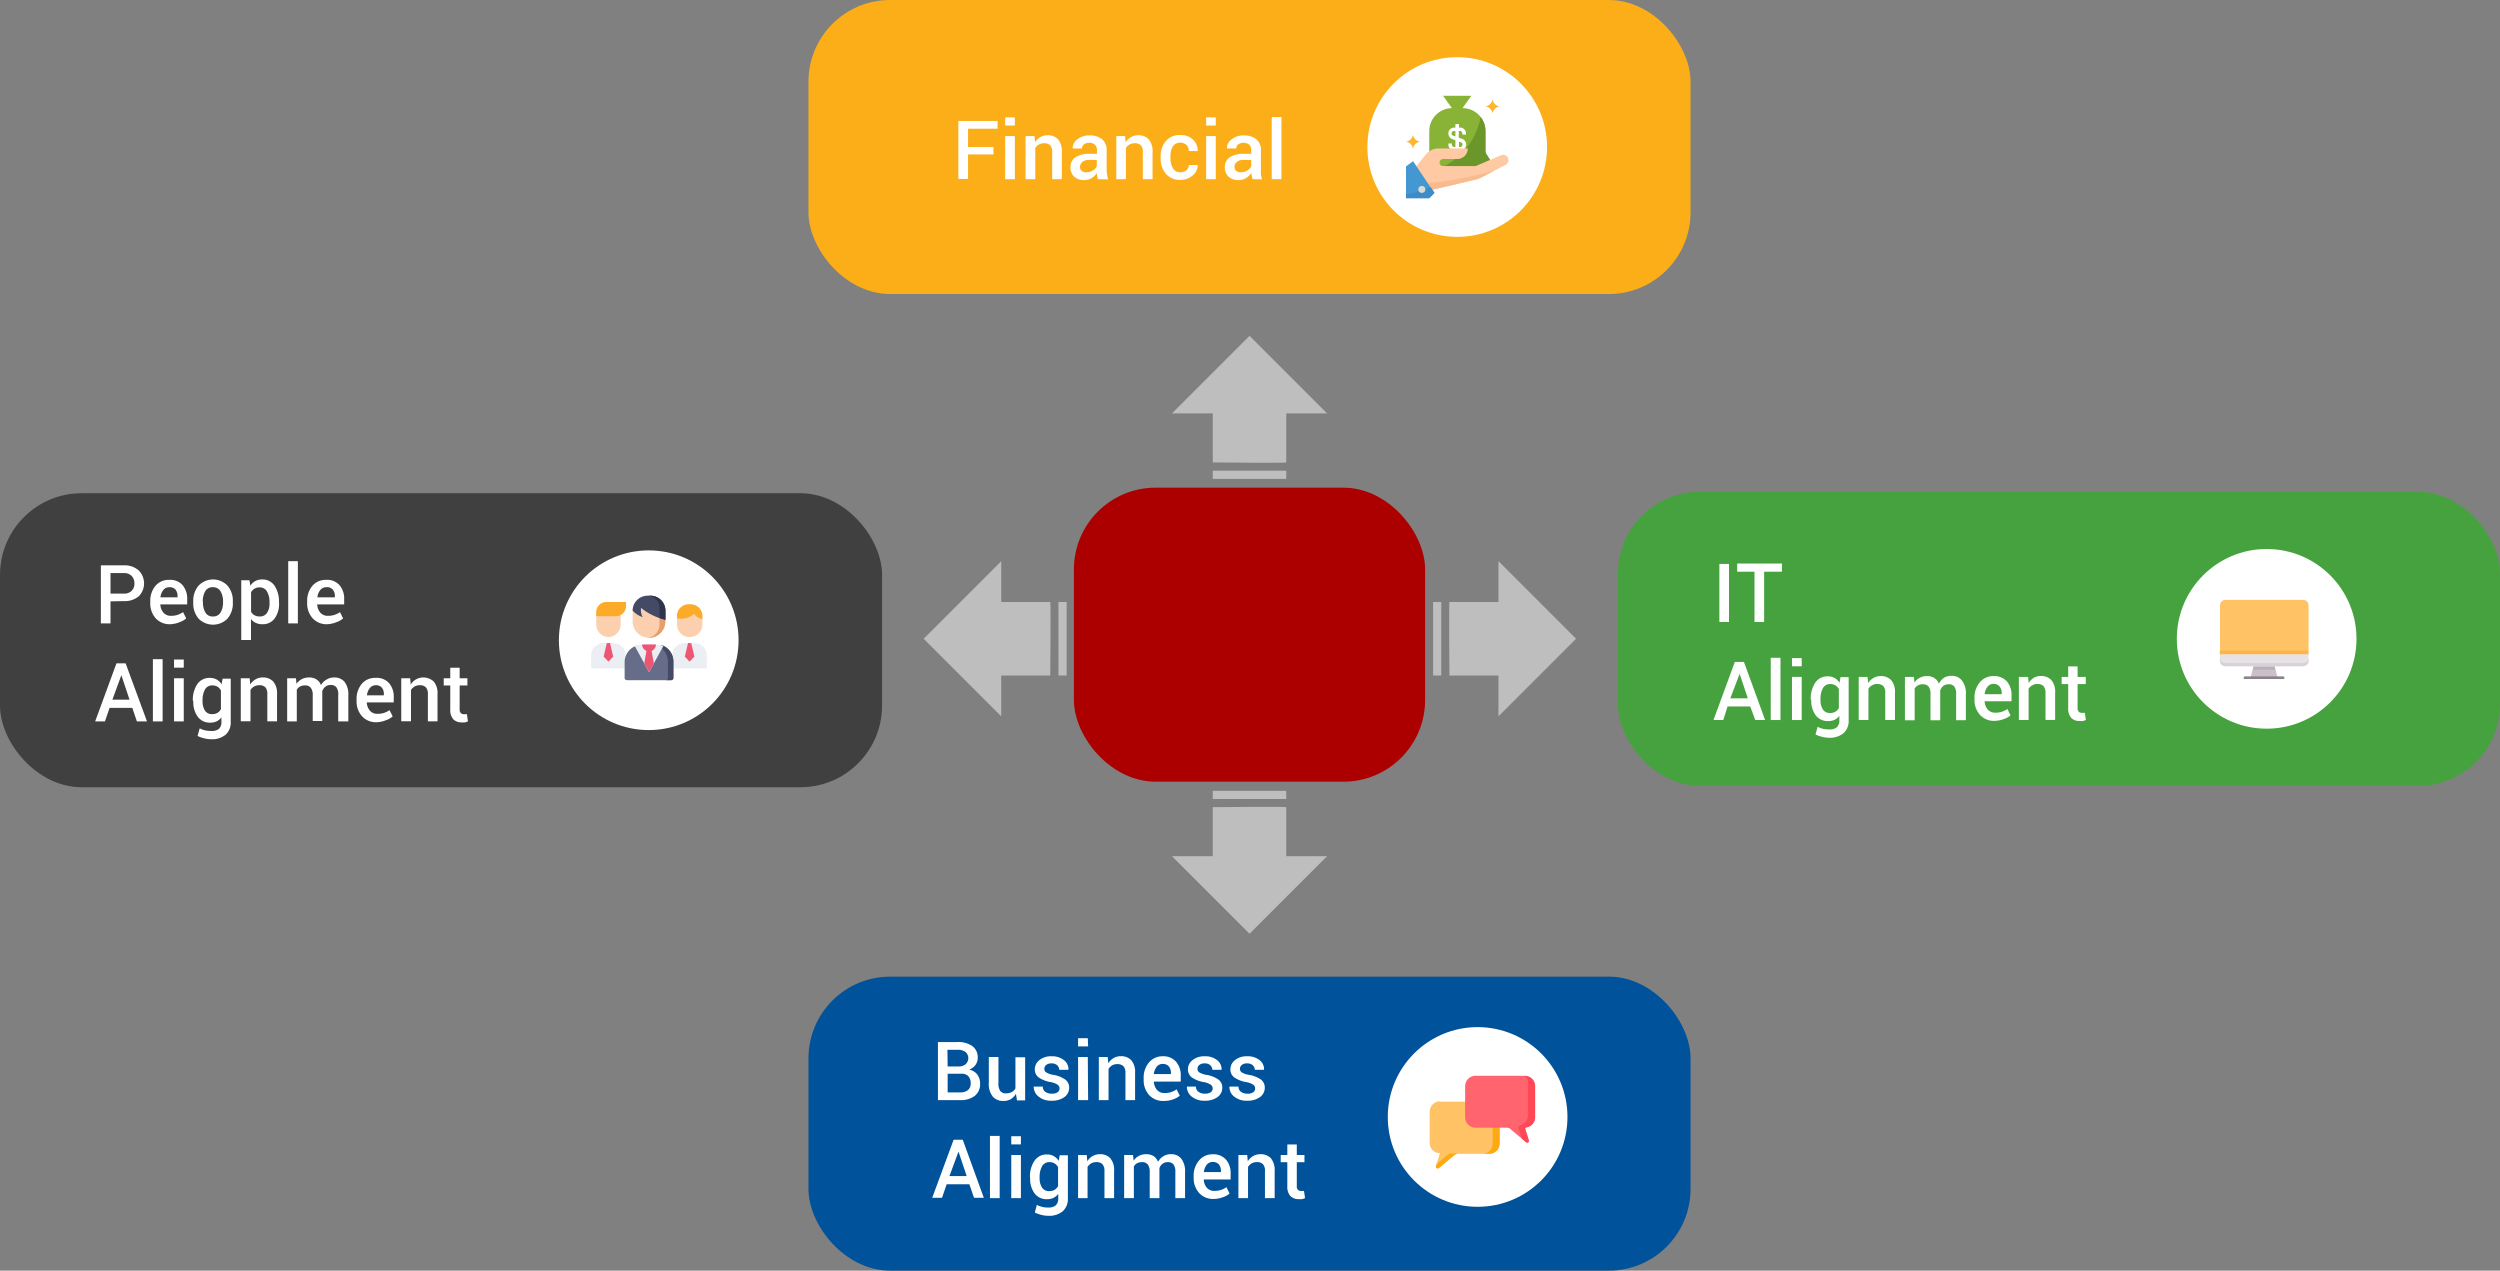
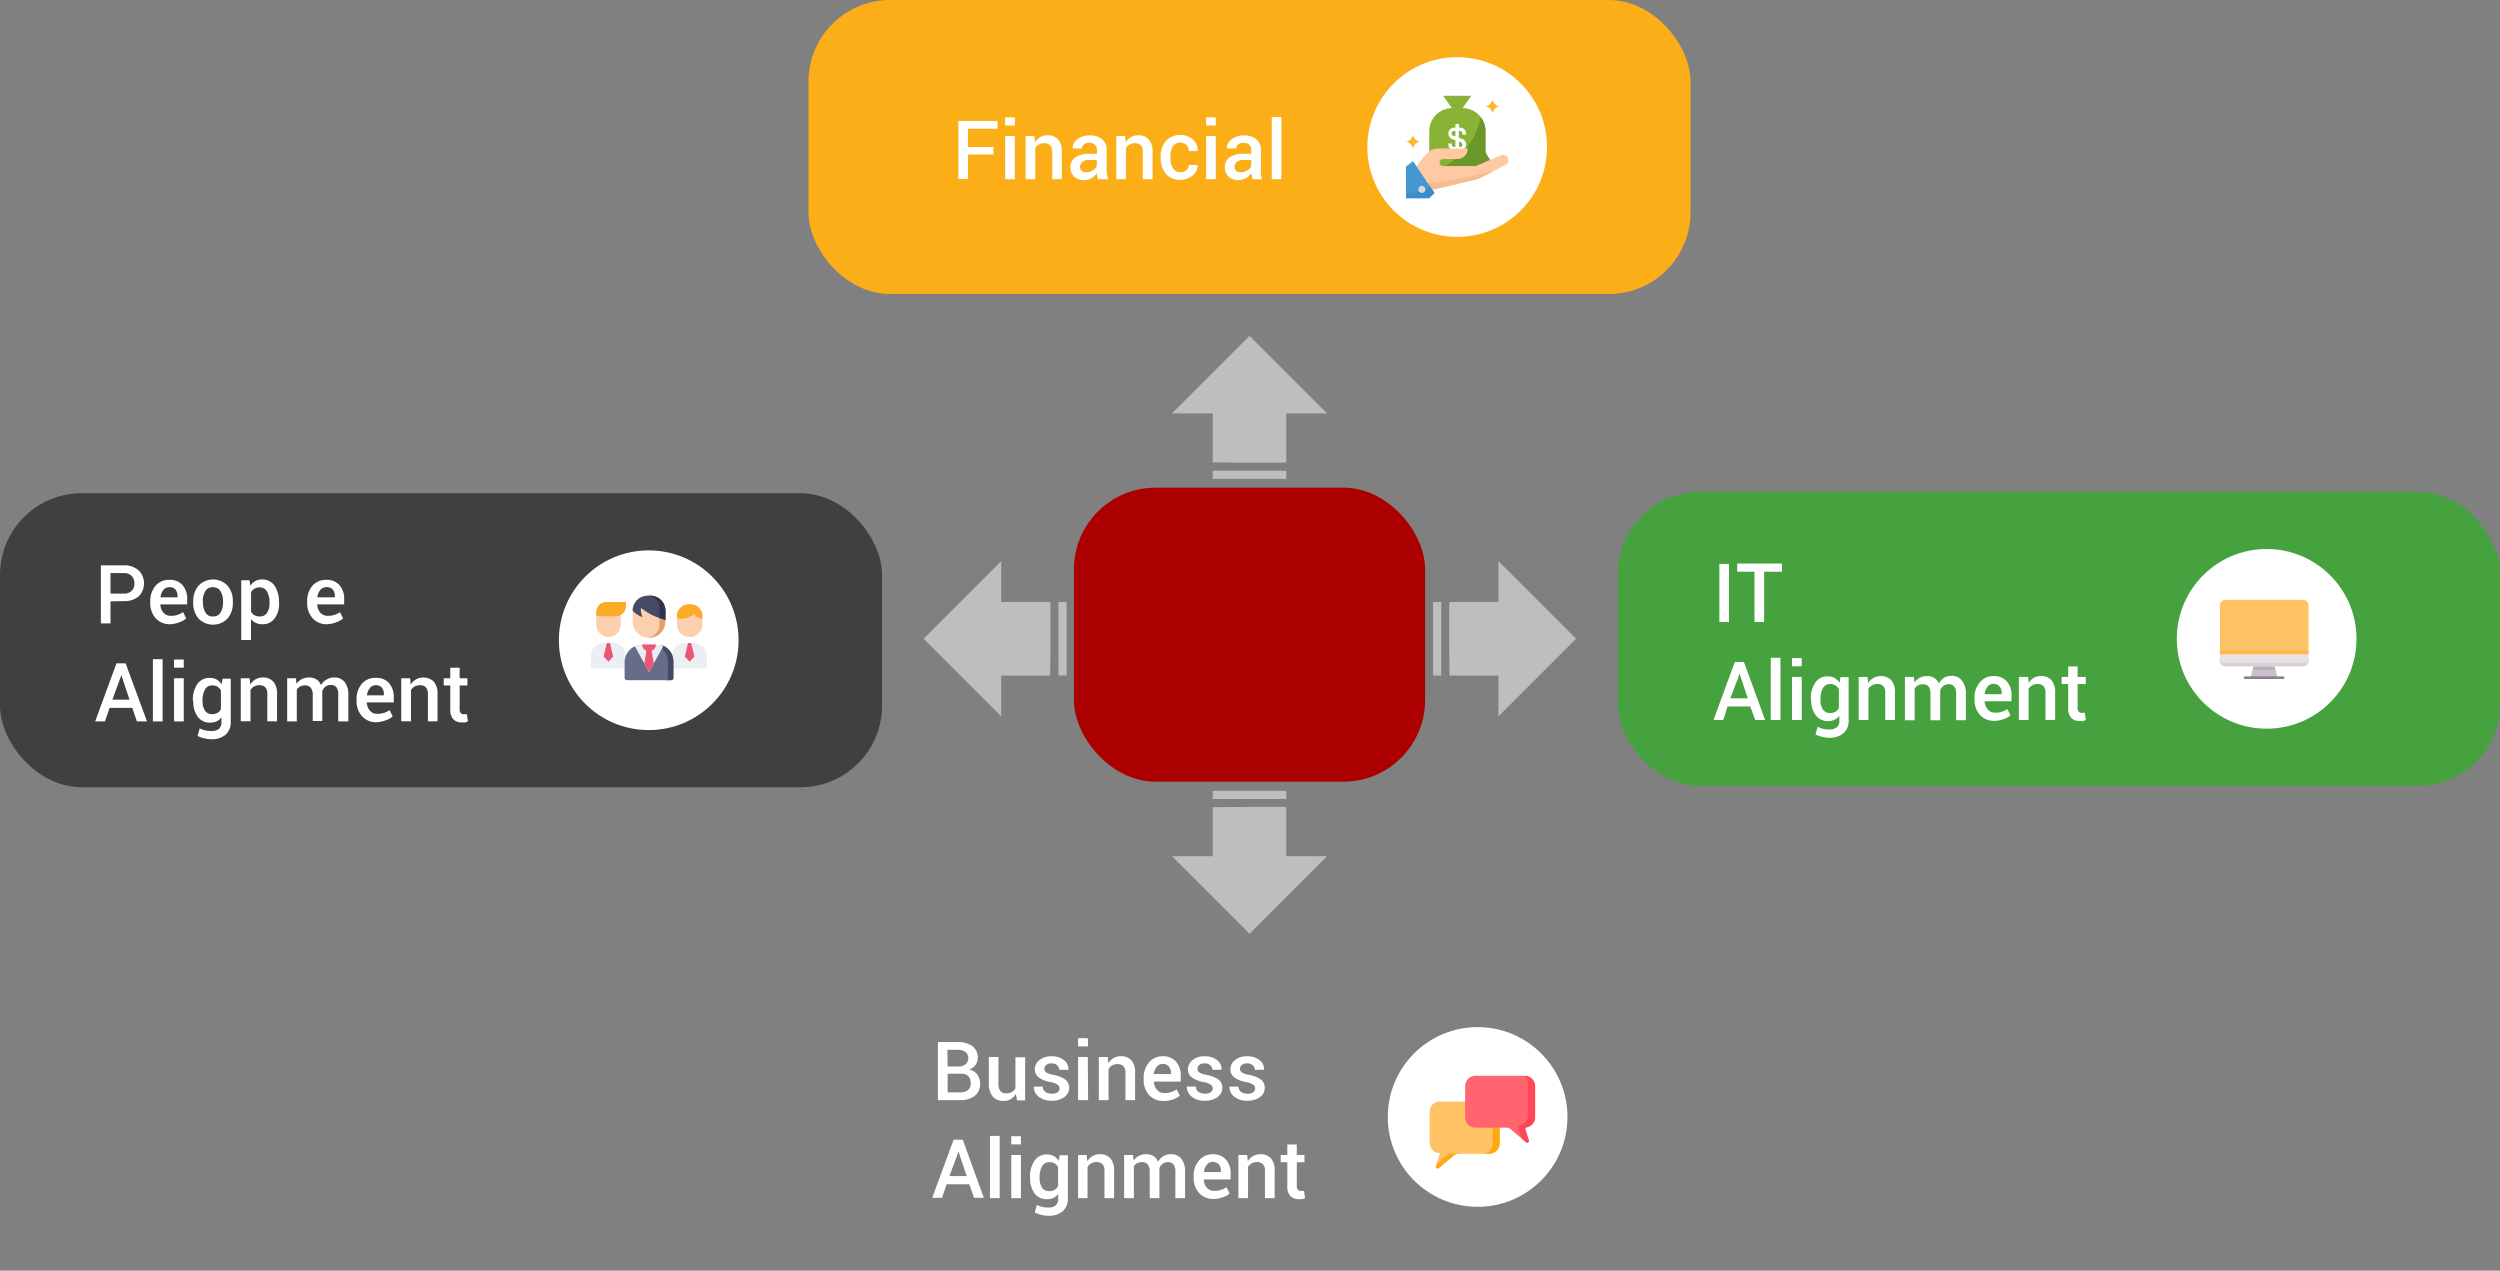
<svg xmlns="http://www.w3.org/2000/svg" viewBox="0 0 306.1 155.58">
  <rect x="0" y="0" width="306.1" height="155.58" fill="#808080" stroke="none" />
  <defs>
    <style>.cls-1{fill:#ac0000;}.cls-2{fill:#fbae17;}.cls-3{fill:#fff;}.cls-4{fill:#88b337;}.cls-5{fill:#6b962a;}.cls-6{fill:#fdb62f;}.cls-7{fill:#fec9a3;}.cls-8{fill:#f7bb8f;}.cls-9{fill:#4398d1;}.cls-10{fill:#3e8cc7;}.cls-11{fill:#d9d9d9;}.cls-12{fill:#46a23e;}.cls-13{fill:#cac0c9;}.cls-14{fill:#bbb0ba;}.cls-15{fill:#e6e2e6;}.cls-16{fill:#d8d1d7;}.cls-17{fill:#ffc265;}.cls-18{fill:#ffb541;}.cls-19{fill:#8c808a;}.cls-20{fill:#00529b;}.cls-21{fill:#ffa812;}.cls-22{fill:#ff646f;}.cls-23{fill:#ff4755;}.cls-24{fill:#404040;}.cls-25{fill:#fcd0ae;}.cls-26{fill:#ebeef2;}.cls-27{fill:#fcab29;}.cls-28{fill:#ed5575;}.cls-29{fill:#656d88;}.cls-30{fill:#444966;}.cls-31{fill:#e59f6a;}.cls-32{fill:#2e344c;}.cls-33{fill:#bebebe;}</style>
  </defs>
  <g id="Layer_2" data-name="Layer 2">
    <g id="Layer_1-2" data-name="Layer 1">
      <rect class="cls-1" x="131.49" y="59.71" width="43" height="36" rx="10" />
      <rect class="cls-2" x="98.99" width="108" height="36" rx="10" />
      <path class="cls-3" d="M121.64,18.91h-3.11v3h-1.19v-7.1h4.8v.95h-3.61V18h3.11Z" />
      <path class="cls-3" d="M124.26,15.37h-1.19v-1h1.19Zm0,6.57h-1.19V16.66h1.19Z" />
      <path class="cls-3" d="M126.66,16.66l.07.76a1.86,1.86,0,0,1,.65-.63,1.75,1.75,0,0,1,.88-.23,1.69,1.69,0,0,1,1.29.5,2.25,2.25,0,0,1,.46,1.56v3.32h-1.18V18.63a1.19,1.19,0,0,0-.25-.84,1,1,0,0,0-.75-.25,1.26,1.26,0,0,0-.62.15,1.29,1.29,0,0,0-.45.42v3.83h-1.19V16.66Z" />
      <path class="cls-3" d="M134.43,21.94a2.85,2.85,0,0,1-.11-.39,1.58,1.58,0,0,1,0-.38,2.17,2.17,0,0,1-.65.63,1.68,1.68,0,0,1-.89.25,1.75,1.75,0,0,1-1.27-.43,1.54,1.54,0,0,1-.44-1.16,1.4,1.4,0,0,1,.61-1.2,2.94,2.94,0,0,1,1.7-.43h.93v-.46a.87.87,0,0,0-.25-.65.94.94,0,0,0-.7-.23,1,1,0,0,0-.64.19.62.62,0,0,0-.24.5h-1.14v0a1.3,1.3,0,0,1,.56-1.11,2.34,2.34,0,0,1,1.55-.49,2.29,2.29,0,0,1,1.49.47,1.66,1.66,0,0,1,.56,1.35v2.35a4.23,4.23,0,0,0,.05.63,2.89,2.89,0,0,0,.14.58ZM133,21.09a1.49,1.49,0,0,0,.81-.22,1.15,1.15,0,0,0,.48-.51v-.78h-.95a1.21,1.21,0,0,0-.81.25.79.79,0,0,0-.29.61.59.59,0,0,0,.2.48A.8.8,0,0,0,133,21.09Z" />
      <path class="cls-3" d="M137.76,16.66l.07.76a1.86,1.86,0,0,1,.65-.63,1.76,1.76,0,0,1,.89-.23,1.65,1.65,0,0,1,1.28.5,2.26,2.26,0,0,1,.47,1.56v3.32h-1.19V18.63a1.14,1.14,0,0,0-.25-.84,1,1,0,0,0-.75-.25,1.23,1.23,0,0,0-1.07.57v3.83h-1.18V16.66Z" />
      <path class="cls-3" d="M144.53,21.09a1.11,1.11,0,0,0,.74-.25.82.82,0,0,0,.29-.64h1.08v0a1.58,1.58,0,0,1-.61,1.28,2.22,2.22,0,0,1-1.51.54,2.19,2.19,0,0,1-1.79-.76,2.89,2.89,0,0,1-.62-1.9v-.17a2.91,2.91,0,0,1,.62-1.9,2.22,2.22,0,0,1,1.79-.76,2.18,2.18,0,0,1,1.55.56,1.78,1.78,0,0,1,.57,1.41v0h-1.08a1,1,0,0,0-.28-.74,1.13,1.13,0,0,0-1.69.18,2.37,2.37,0,0,0-.28,1.22v.17a2.34,2.34,0,0,0,.28,1.22A1,1,0,0,0,144.53,21.09Z" />
      <path class="cls-3" d="M148.86,15.37h-1.18v-1h1.18Zm0,6.57h-1.18V16.66h1.18Z" />
      <path class="cls-3" d="M153.37,21.94a2.79,2.79,0,0,1-.1-.39,2.32,2.32,0,0,1-.06-.38,2.14,2.14,0,0,1-.64.63,1.7,1.7,0,0,1-.89.25,1.73,1.73,0,0,1-1.27-.43,1.54,1.54,0,0,1-.44-1.16,1.39,1.39,0,0,1,.6-1.2,3,3,0,0,1,1.71-.43h.92v-.46a.87.87,0,0,0-.24-.65,1,1,0,0,0-.7-.23,1,1,0,0,0-.65.19.62.62,0,0,0-.24.5h-1.14v0a1.28,1.28,0,0,1,.56-1.11,2.31,2.31,0,0,1,1.54-.49,2.27,2.27,0,0,1,1.49.47,1.64,1.64,0,0,1,.57,1.35v2.35a4.26,4.26,0,0,0,0,.63,3.77,3.77,0,0,0,.14.58Zm-1.45-.85a1.44,1.44,0,0,0,.8-.22,1.15,1.15,0,0,0,.48-.51v-.78h-.94a1.17,1.17,0,0,0-.81.25.77.77,0,0,0-.3.61.63.63,0,0,0,.2.48A.81.81,0,0,0,151.92,21.09Z" />
      <path class="cls-3" d="M156.9,21.94h-1.19V14.33h1.19Z" />
      <circle class="cls-3" cx="178.42" cy="18" r="11" />
      <path class="cls-4" d="M182.53,19.88a.6.6,0,0,0-.07-.27l-.49-.78a.85.85,0,0,1-.09-.38v-2.4a2.81,2.81,0,0,0-2.81-2.81h-1.3A2.81,2.81,0,0,0,175,16.05v2.4a.85.85,0,0,1-.09.38l-.48.78a.5.5,0,0,0-.08.27h0a.51.51,0,0,0,.51.5H182A.51.51,0,0,0,182.53,19.88Z" />
      <polygon class="cls-4" points="179.07 13.24 180.15 11.73 176.69 11.73 177.77 13.24 177.77 13.67 179.07 13.67 179.07 13.24" />
      <path class="cls-5" d="M182.46,19.61l-.49-.78a.85.85,0,0,1-.09-.38v-2.4a2.81,2.81,0,0,0-.59-1.73,8.5,8.5,0,0,1-4.52,6.06H182a.5.5,0,0,0,.5-.5.42.42,0,0,0-.07-.27Z" />
      <path class="cls-3" d="M179.5,16.49v-.14a.73.73,0,0,0-.72-.73h-.14v-.43h-.44v.43h-.13a.72.72,0,0,0-.73.73.74.74,0,0,0,.47.68l.39.15V18h-.13a.29.29,0,0,1-.3-.29h0v-.14h-.43v.14a.73.73,0,0,0,.73.72h.71A.73.73,0,0,0,179,17l-.39-.14v-.83h.14a.29.29,0,0,1,.29.3h0v.14Zm-.62.94a.3.3,0,0,1,.19.28.29.29,0,0,1-.29.29h-.14v-.66Zm-.68-.71-.24-.1a.29.29,0,0,1,.11-.57h.13Z" />
-       <path class="cls-6" d="M182.75,13.89h0a1.07,1.07,0,0,0-.87-.87h0a1.05,1.05,0,0,0,.87-.86h0a1,1,0,0,0,.86.86h0A1.06,1.06,0,0,0,182.75,13.89Z" />
+       <path class="cls-6" d="M182.75,13.89h0a1.07,1.07,0,0,0-.87-.87h0a1.05,1.05,0,0,0,.87-.86h0a1,1,0,0,0,.86.86h0A1.06,1.06,0,0,0,182.75,13.89" />
      <path class="cls-6" d="M173,18.22h0a1,1,0,0,0-.86-.87h0a1,1,0,0,0,.86-.86h0a1.05,1.05,0,0,0,.87.86h0A1.05,1.05,0,0,0,173,18.22Z" />
      <path class="cls-7" d="M184.6,19.27a.66.66,0,0,0-.86-.24l-3.07,1.31a.38.38,0,0,1-.17,0h-3.81a.43.43,0,0,1-.43-.43.44.44,0,0,1,.43-.44h1.73a1.3,1.3,0,0,0,1.3-1.29h-3.6a2,2,0,0,0-1.53.73l-1.36,1.65,1.53,2.79L180.63,22a3,3,0,0,0,.73-.27l3-1.55A.65.65,0,0,0,184.6,19.27Z" />
      <path class="cls-8" d="M174.27,22.5l.49.89L180.63,22a3,3,0,0,0,.73-.27l1.64-.84A53.49,53.49,0,0,1,174.27,22.5Z" />
      <polygon class="cls-9" points="172.15 20.38 172.15 24.27 174.96 24.27 175.61 23.62 173.01 19.73 172.15 20.38" />
      <path class="cls-10" d="M172.15,24.27H175l.65-.65-.48-.71a14.8,14.8,0,0,1-3,.89Z" />
      <circle class="cls-11" cx="174.09" cy="23.19" r="0.43" />
      <rect class="cls-12" x="198.1" y="60.22" width="108" height="36" rx="10" />
      <path class="cls-3" d="M211.7,76.16h-1.18V69.05h1.18Z" />
      <path class="cls-3" d="M218.18,70H216v6.16h-1.18V70H212.7v-1h5.48Z" />
      <path class="cls-3" d="M214.3,86.5h-2.78L211,88.16h-1.2l2.61-7.11h1.12l2.59,7.11h-1.21Zm-2.44-1H214l-1-3h0Z" />
      <path class="cls-3" d="M218,88.16h-1.19V80.54H218Z" />
      <path class="cls-3" d="M220.6,81.58h-1.19v-1h1.19Zm0,6.58h-1.19V82.88h1.19Z" />
      <path class="cls-3" d="M221.71,85.59a3.46,3.46,0,0,1,.55-2,1.78,1.78,0,0,1,1.54-.78,1.73,1.73,0,0,1,.83.2,1.8,1.8,0,0,1,.61.59l.11-.69h1v5.28a2,2,0,0,1-.63,1.58,2.61,2.61,0,0,1-1.79.56,3.72,3.72,0,0,1-.83-.11,4.27,4.27,0,0,1-.81-.29l.26-.94a3,3,0,0,0,.64.24,3,3,0,0,0,.73.08,1.4,1.4,0,0,0,1-.27,1.15,1.15,0,0,0,.29-.85v-.54a1.66,1.66,0,0,1-.58.48,1.78,1.78,0,0,1-.78.16,1.84,1.84,0,0,1-1.53-.7,3,3,0,0,1-.55-1.86Zm1.19.11a2.1,2.1,0,0,0,.29,1.16,1,1,0,0,0,.9.44,1.26,1.26,0,0,0,.64-.16,1.1,1.1,0,0,0,.42-.46V84.37a1.22,1.22,0,0,0-.42-.45,1.19,1.19,0,0,0-.63-.17,1,1,0,0,0-.91.52,2.69,2.69,0,0,0-.29,1.32Z" />
      <path class="cls-3" d="M228.66,82.88l.07.76a1.89,1.89,0,0,1,.66-.63,1.72,1.72,0,0,1,.88-.23,1.69,1.69,0,0,1,1.29.5,2.24,2.24,0,0,1,.46,1.56v3.32h-1.19V84.85a1.22,1.22,0,0,0-.24-.85,1.06,1.06,0,0,0-.75-.25,1.17,1.17,0,0,0-.62.16,1.14,1.14,0,0,0-.45.42v3.83h-1.19V82.88Z" />
      <path class="cls-3" d="M234.34,82.88l.06.69a1.8,1.8,0,0,1,.65-.58,1.88,1.88,0,0,1,.91-.21,1.57,1.57,0,0,1,.88.24,1.37,1.37,0,0,1,.56.7A1.93,1.93,0,0,1,238,83a1.72,1.72,0,0,1,.94-.25,1.55,1.55,0,0,1,1.26.55A2.48,2.48,0,0,1,240.7,85v3.18h-1.19V85a1.42,1.42,0,0,0-.23-.94.82.82,0,0,0-.69-.28,1,1,0,0,0-.65.21,1.16,1.16,0,0,0-.38.55.53.53,0,0,0,0,.13v3.52h-1.19V85a1.45,1.45,0,0,0-.23-.93.86.86,0,0,0-.7-.29,1.28,1.28,0,0,0-.61.14,1.07,1.07,0,0,0-.4.39v3.88h-1.19V82.88Z" />
      <path class="cls-3" d="M244.22,88.26a2.29,2.29,0,0,1-1.79-.73,2.68,2.68,0,0,1-.67-1.89v-.19a2.83,2.83,0,0,1,.66-1.92,2.13,2.13,0,0,1,1.66-.75,2.08,2.08,0,0,1,1.64.65,2.52,2.52,0,0,1,.57,1.73v.7H243v0a1.6,1.6,0,0,0,.37,1,1.16,1.16,0,0,0,.94.4,2.49,2.49,0,0,0,.82-.12,2.55,2.55,0,0,0,.66-.33l.38.78a2.56,2.56,0,0,1-.79.44A3.33,3.33,0,0,1,244.22,88.26Zm-.14-4.53a.9.9,0,0,0-.72.35A1.69,1.69,0,0,0,243,85v0h2.09v-.12a1.22,1.22,0,0,0-.26-.82A.94.94,0,0,0,244.08,83.73Z" />
      <path class="cls-3" d="M248.32,82.88l.07.76A1.86,1.86,0,0,1,249,83a1.75,1.75,0,0,1,.88-.23,1.69,1.69,0,0,1,1.29.5,2.24,2.24,0,0,1,.46,1.56v3.32h-1.18V84.85a1.21,1.21,0,0,0-.25-.85,1,1,0,0,0-.75-.25,1.17,1.17,0,0,0-.62.16,1.29,1.29,0,0,0-.45.42v3.83h-1.19V82.88Z" />
      <path class="cls-3" d="M254.38,81.59v1.29h1v.88h-1v2.92a.63.63,0,0,0,.14.46.5.5,0,0,0,.38.14h.19l.18,0,.12.87a1.51,1.51,0,0,1-.36.13,2,2,0,0,1-.43,0,1.35,1.35,0,0,1-1-.38,1.71,1.71,0,0,1-.37-1.2V83.76h-.8v-.88h.8V81.59Z" />
      <circle class="cls-3" cx="277.53" cy="78.22" r="11" />
      <path class="cls-13" d="M278.88,83h-3.33l.37-1.42h2.58Z" />
      <path class="cls-14" d="M278.6,82l-.1-.4h-2.58l-.1.4Z" />
      <path class="cls-15" d="M271.79,80.92a.66.66,0,0,0,.66.65H282a.65.65,0,0,0,.66-.65v-.85H271.79Z" />
      <path class="cls-16" d="M282,81.18h-9.52a.66.66,0,0,1-.66-.66v.4a.66.66,0,0,0,.66.65H282a.65.65,0,0,0,.66-.65v-.4A.65.65,0,0,1,282,81.18Z" />
      <path class="cls-17" d="M282,73.45h-9.52a.67.67,0,0,0-.66.66v6h10.84v-6a.66.66,0,0,0-.66-.66Z" />
      <path class="cls-18" d="M271.79,79.68h10.84v.39H271.79Z" />
      <path class="cls-19" d="M279.55,83.14h-4.68a.16.16,0,0,1,0-.32h4.68a.16.16,0,1,1,0,.32Z" />
-       <rect class="cls-20" x="98.99" y="119.58" width="108" height="36" rx="10" />
      <path class="cls-3" d="M114.84,134.7v-7.11h2.36a3,3,0,0,1,1.85.49,1.68,1.68,0,0,1,.66,1.45,1.44,1.44,0,0,1-.27.86,1.63,1.63,0,0,1-.78.57,1.62,1.62,0,0,1,1,.61,1.79,1.79,0,0,1,.34,1.09,1.81,1.81,0,0,1-.65,1.52,2.83,2.83,0,0,1-1.81.52Zm1.19-4.12h1.31a1.33,1.33,0,0,0,.87-.26,1,1,0,0,0,0-1.52,1.6,1.6,0,0,0-1-.26H116Zm0,.89v2.28h1.49a1.47,1.47,0,0,0,1-.28,1,1,0,0,0,.33-.81,1.26,1.26,0,0,0-.28-.88,1.09,1.09,0,0,0-.87-.31Z" />
      <path class="cls-3" d="M124.39,133.93a1.87,1.87,0,0,1-.63.65,1.72,1.72,0,0,1-.88.22,1.68,1.68,0,0,1-1.33-.54,2.48,2.48,0,0,1-.48-1.68v-3.16h1.18v3.17a1.59,1.59,0,0,0,.23,1,.83.83,0,0,0,.68.28,1.59,1.59,0,0,0,.72-.16,1.12,1.12,0,0,0,.45-.44v-3.82h1.19v5.28h-1Z" />
      <path class="cls-3" d="M129.73,133.27a.55.55,0,0,0-.24-.46,2.22,2.22,0,0,0-.87-.32,3.64,3.64,0,0,1-1.43-.56,1.2,1.2,0,0,1-.49-1,1.43,1.43,0,0,1,.56-1.13,2.26,2.26,0,0,1,1.48-.47,2.31,2.31,0,0,1,1.54.48,1.39,1.39,0,0,1,.54,1.18v0h-1.13a.78.78,0,0,0-.25-.56,1,1,0,0,0-.69-.23,1,1,0,0,0-.65.19.61.61,0,0,0-.23.47.5.5,0,0,0,.22.44,2.32,2.32,0,0,0,.86.3,3.65,3.65,0,0,1,1.47.57,1.21,1.21,0,0,1,.49,1,1.4,1.4,0,0,1-.59,1.16,2.54,2.54,0,0,1-1.55.44,2.38,2.38,0,0,1-1.63-.52,1.53,1.53,0,0,1-.57-1.21v0h1.11a.76.76,0,0,0,.33.66,1.33,1.33,0,0,0,.76.21,1.2,1.2,0,0,0,.71-.17A.55.55,0,0,0,129.73,133.27Z" />
      <path class="cls-3" d="M133.23,128.12H132v-1h1.19Zm0,6.58H132v-5.28h1.19Z" />
      <path class="cls-3" d="M135.63,129.42l.07.76a1.86,1.86,0,0,1,.65-.63,1.72,1.72,0,0,1,.88-.23,1.69,1.69,0,0,1,1.29.5,2.22,2.22,0,0,1,.46,1.56v3.32H137.8v-3.31a1.21,1.21,0,0,0-.25-.85,1.06,1.06,0,0,0-.75-.25,1.26,1.26,0,0,0-.62.15,1.42,1.42,0,0,0-.45.43v3.83h-1.19v-5.28Z" />
      <path class="cls-3" d="M142.48,134.8a2.3,2.3,0,0,1-1.79-.73,2.72,2.72,0,0,1-.66-1.89V132a2.83,2.83,0,0,1,.66-1.92,2.11,2.11,0,0,1,1.66-.75A2.06,2.06,0,0,1,144,130a2.52,2.52,0,0,1,.57,1.73v.7h-3.29v0a1.62,1.62,0,0,0,.37,1,1.15,1.15,0,0,0,.94.4,2.49,2.49,0,0,0,.82-.12,2.91,2.91,0,0,0,.66-.33l.38.78a2.68,2.68,0,0,1-.79.44A3.35,3.35,0,0,1,142.48,134.8Zm-.13-4.53a.9.9,0,0,0-.73.35,1.83,1.83,0,0,0-.35.89v0h2.1v-.12a1.26,1.26,0,0,0-.26-.82A.94.94,0,0,0,142.35,130.27Z" />
      <path class="cls-3" d="M148.48,133.27a.55.55,0,0,0-.24-.46,2.22,2.22,0,0,0-.87-.32,3.64,3.64,0,0,1-1.43-.56,1.2,1.2,0,0,1-.49-1,1.43,1.43,0,0,1,.56-1.13,2.26,2.26,0,0,1,1.48-.47,2.31,2.31,0,0,1,1.54.48,1.39,1.39,0,0,1,.54,1.18v0h-1.13a.78.78,0,0,0-.25-.56,1,1,0,0,0-.69-.23,1,1,0,0,0-.65.19.61.61,0,0,0-.23.47.5.5,0,0,0,.22.44,2.32,2.32,0,0,0,.86.3,3.65,3.65,0,0,1,1.47.57,1.21,1.21,0,0,1,.49,1,1.4,1.4,0,0,1-.59,1.16,2.54,2.54,0,0,1-1.55.44,2.38,2.38,0,0,1-1.63-.52,1.53,1.53,0,0,1-.57-1.21v0h1.11a.76.76,0,0,0,.33.66,1.33,1.33,0,0,0,.76.21,1.2,1.2,0,0,0,.71-.17A.55.55,0,0,0,148.48,133.27Z" />
      <path class="cls-3" d="M153.68,133.27a.55.55,0,0,0-.24-.46,2.22,2.22,0,0,0-.87-.32,3.64,3.64,0,0,1-1.43-.56,1.2,1.2,0,0,1-.49-1,1.43,1.43,0,0,1,.56-1.13,2.26,2.26,0,0,1,1.48-.47,2.31,2.31,0,0,1,1.54.48,1.39,1.39,0,0,1,.54,1.18v0h-1.13a.78.78,0,0,0-.25-.56,1,1,0,0,0-.69-.23,1,1,0,0,0-.65.19.61.61,0,0,0-.23.47.5.5,0,0,0,.22.44,2.32,2.32,0,0,0,.86.3,3.77,3.77,0,0,1,1.48.57,1.23,1.23,0,0,1,.48,1,1.4,1.4,0,0,1-.59,1.16,2.54,2.54,0,0,1-1.55.44,2.38,2.38,0,0,1-1.63-.52,1.49,1.49,0,0,1-.56-1.21v0h1.11a.76.76,0,0,0,.33.66,1.33,1.33,0,0,0,.76.21,1.2,1.2,0,0,0,.71-.17A.55.55,0,0,0,153.68,133.27Z" />
      <path class="cls-3" d="M118.69,145h-2.78l-.57,1.66h-1.2l2.62-7.11h1.12l2.58,7.11h-1.2Zm-2.44-1h2.11l-1-3h0Z" />
      <path class="cls-3" d="M122.4,146.7h-1.19v-7.62h1.19Z" />
      <path class="cls-3" d="M125,140.12h-1.18v-1H125Zm0,6.58h-1.18v-5.28H125Z" />
      <path class="cls-3" d="M126.11,144.13a3.39,3.39,0,0,1,.55-2,1.78,1.78,0,0,1,1.53-.78,1.7,1.7,0,0,1,.83.2,1.72,1.72,0,0,1,.61.59l.12-.69h1v5.28a2,2,0,0,1-.63,1.58,2.58,2.58,0,0,1-1.78.55,3.23,3.23,0,0,1-.84-.11,3.78,3.78,0,0,1-.8-.29l.25-.93a3.12,3.12,0,0,0,.65.24,2.92,2.92,0,0,0,.73.08,1.37,1.37,0,0,0,.94-.27,1.11,1.11,0,0,0,.3-.85v-.54a1.69,1.69,0,0,1-.59.48,1.78,1.78,0,0,1-.78.16,1.82,1.82,0,0,1-1.52-.7,3,3,0,0,1-.55-1.87Zm1.18.1a2.11,2.11,0,0,0,.29,1.17,1,1,0,0,0,.9.44,1.3,1.3,0,0,0,.65-.16,1.25,1.25,0,0,0,.42-.46v-2.31a1.19,1.19,0,0,0-.43-.46,1.23,1.23,0,0,0-.63-.16,1,1,0,0,0-.9.51,2.64,2.64,0,0,0-.3,1.33Z" />
      <path class="cls-3" d="M133.06,141.42l.07.76a1.86,1.86,0,0,1,.65-.63,1.76,1.76,0,0,1,.89-.23,1.66,1.66,0,0,1,1.28.5,2.22,2.22,0,0,1,.46,1.56v3.32h-1.18v-3.31a1.21,1.21,0,0,0-.25-.85,1,1,0,0,0-.75-.25,1.26,1.26,0,0,0-.62.15,1.42,1.42,0,0,0-.45.43v3.83H132v-5.28Z" />
      <path class="cls-3" d="M138.73,141.42l.07.69a1.84,1.84,0,0,1,.65-.59,2,2,0,0,1,.9-.2,1.71,1.71,0,0,1,.89.23,1.43,1.43,0,0,1,.55.71,1.81,1.81,0,0,1,.65-.69,1.72,1.72,0,0,1,.94-.25,1.54,1.54,0,0,1,1.25.54,2.53,2.53,0,0,1,.47,1.66v3.18h-1.19v-3.19a1.48,1.48,0,0,0-.23-.94.86.86,0,0,0-.7-.28,1,1,0,0,0-.64.21,1,1,0,0,0-.38.55v.13s0,.07,0,.1v3.42h-1.19v-3.19a1.44,1.44,0,0,0-.24-.93.85.85,0,0,0-.69-.29,1.29,1.29,0,0,0-.62.14,1,1,0,0,0-.39.39v3.88h-1.19v-5.28Z" />
      <path class="cls-3" d="M148.61,146.8a2.3,2.3,0,0,1-1.79-.73,2.73,2.73,0,0,1-.67-1.89V144a2.84,2.84,0,0,1,.67-1.92,2.11,2.11,0,0,1,1.65-.75,2.07,2.07,0,0,1,1.64.65,2.52,2.52,0,0,1,.57,1.73v.7h-3.29v0a1.62,1.62,0,0,0,.36,1,1.16,1.16,0,0,0,.94.4,2.45,2.45,0,0,0,.82-.12,2.55,2.55,0,0,0,.66-.33l.38.78a2.44,2.44,0,0,1-.79.44A3.33,3.33,0,0,1,148.61,146.8Zm-.14-4.53a.9.9,0,0,0-.72.35,1.74,1.74,0,0,0-.35.89v0h2.09v-.12a1.25,1.25,0,0,0-.25-.82A1,1,0,0,0,148.47,142.27Z" />
      <path class="cls-3" d="M152.71,141.42l.07.76a1.86,1.86,0,0,1,.65-.63,1.76,1.76,0,0,1,.89-.23,1.69,1.69,0,0,1,1.29.5,2.27,2.27,0,0,1,.46,1.56v3.32h-1.19v-3.31a1.17,1.17,0,0,0-.25-.85,1,1,0,0,0-.75-.25,1.29,1.29,0,0,0-.62.15,1.42,1.42,0,0,0-.45.43v3.83h-1.18v-5.28Z" />
      <path class="cls-3" d="M158.78,140.13v1.29h.94v.88h-.94v2.92a.6.6,0,0,0,.14.46.51.51,0,0,0,.37.14.68.68,0,0,0,.2,0l.17,0,.13.87a1.51,1.51,0,0,1-.36.13,2.12,2.12,0,0,1-.44,0,1.33,1.33,0,0,1-1-.38,1.68,1.68,0,0,1-.37-1.2V142.3h-.81v-.88h.81v-1.29Z" />
      <circle class="cls-3" cx="180.92" cy="136.76" r="11" />
      <path class="cls-17" d="M176.32,134.89h6a1.27,1.27,0,0,1,1.27,1.27V140a1.27,1.27,0,0,1-1.27,1.27h-3.7a1,1,0,0,0-.64.23L176.16,143a.22.22,0,0,1-.34-.23l.49-1.57a1.26,1.26,0,0,1-1.26-1.27v-3.81a1.27,1.27,0,0,1,1.27-1.27Z" />
      <path class="cls-21" d="M178.66,141.24h-.92a.84.84,0,0,0-.53.19l-1.3,1.09-.09.29a.22.22,0,0,0,.34.23l1.86-1.57a1,1,0,0,1,.64-.23Z" />
      <path class="cls-21" d="M182.36,134.89h-.85a1.27,1.27,0,0,1,1.26,1.27V140a1.27,1.27,0,0,1-1.26,1.27h.85a1.27,1.27,0,0,0,1.27-1.27v-3.81a1.27,1.27,0,0,0-1.27-1.27Z" />
      <path class="cls-22" d="M186.66,131.72h-6a1.27,1.27,0,0,0-1.27,1.27v3.81a1.27,1.27,0,0,0,1.27,1.27h3.82a.66.66,0,0,1,.43.15l1.95,1.64a.21.21,0,0,0,.34-.22l-.44-1.41a.15.15,0,0,1,.12-.18,1.25,1.25,0,0,0,1.09-1.25V133a1.26,1.26,0,0,0-1.26-1.27Z" />
      <path class="cls-23" d="M186.66,131.72h0a1,1,0,0,1,.42.85v4a1.26,1.26,0,0,1-.91,1.22.33.33,0,0,0-.23.42l.37,1.19.52.44a.21.21,0,0,0,.34-.22l-.44-1.41a.15.15,0,0,1,.12-.18,1.25,1.25,0,0,0,1.09-1.25V133a1.26,1.26,0,0,0-1.26-1.27Z" />
      <rect class="cls-24" y="60.39" width="108" height="36" rx="10" />
      <path class="cls-3" d="M13.53,73.63v2.7H12.35V69.22h2.78a2.62,2.62,0,0,1,1.84.61A2.25,2.25,0,0,1,17,73a2.66,2.66,0,0,1-1.84.6Zm0-.95h1.6a1.27,1.27,0,0,0,1-.35,1.24,1.24,0,0,0,.33-.89,1.31,1.31,0,0,0-.33-.91,1.28,1.28,0,0,0-1-.36h-1.6Z" />
      <path class="cls-3" d="M20.85,76.43a2.3,2.3,0,0,1-1.79-.73,2.72,2.72,0,0,1-.66-1.89v-.2a2.83,2.83,0,0,1,.66-1.91A2.11,2.11,0,0,1,20.72,71a2,2,0,0,1,1.64.65,2.57,2.57,0,0,1,.56,1.73V74H19.63v0a1.63,1.63,0,0,0,.37,1,1.15,1.15,0,0,0,.94.4,2.49,2.49,0,0,0,.82-.12,3.39,3.39,0,0,0,.66-.33l.38.77a2.38,2.38,0,0,1-.79.45A3.35,3.35,0,0,1,20.85,76.43Zm-.13-4.53a.9.9,0,0,0-.73.35,1.83,1.83,0,0,0-.35.89v0h2.1V73a1.26,1.26,0,0,0-.26-.82A.94.94,0,0,0,20.72,71.9Z" />
      <path class="cls-3" d="M23.66,73.64a2.87,2.87,0,0,1,.65-1.93,2.45,2.45,0,0,1,3.55,0,2.85,2.85,0,0,1,.65,1.93v.1a2.91,2.91,0,0,1-.65,2,2.49,2.49,0,0,1-3.55,0,2.88,2.88,0,0,1-.65-1.94Zm1.19.1a2.4,2.4,0,0,0,.3,1.26,1,1,0,0,0,.94.48A1,1,0,0,0,27,75a2.4,2.4,0,0,0,.31-1.26v-.1A2.36,2.36,0,0,0,27,72.39a1.05,1.05,0,0,0-.94-.49,1,1,0,0,0-.93.49,2.39,2.39,0,0,0-.3,1.25Z" />
      <path class="cls-3" d="M34.17,73.86a3,3,0,0,1-.54,1.86,1.77,1.77,0,0,1-1.51.71,1.8,1.8,0,0,1-.79-.16,1.69,1.69,0,0,1-.6-.47v2.56H29.54V71.05h1l.11.66a1.77,1.77,0,0,1,.62-.57,1.7,1.7,0,0,1,.83-.19,1.76,1.76,0,0,1,1.52.77,3.51,3.51,0,0,1,.54,2ZM33,73.76a2.58,2.58,0,0,0-.3-1.32,1,1,0,0,0-.91-.52,1.14,1.14,0,0,0-.63.16,1.11,1.11,0,0,0-.42.44V74.9a1.09,1.09,0,0,0,.42.43,1.24,1.24,0,0,0,.64.15,1,1,0,0,0,.9-.45,2,2,0,0,0,.3-1.17Z" />
-       <path class="cls-3" d="M36.47,76.33H35.29V68.71h1.18Z" />
      <path class="cls-3" d="M40.07,76.43a2.29,2.29,0,0,1-1.79-.73,2.68,2.68,0,0,1-.67-1.89v-.2a2.83,2.83,0,0,1,.66-1.91A2.13,2.13,0,0,1,39.93,71a2,2,0,0,1,1.64.65,2.52,2.52,0,0,1,.57,1.73V74h-3.3v0a1.63,1.63,0,0,0,.37,1,1.16,1.16,0,0,0,.94.4,2.49,2.49,0,0,0,.82-.12,2.91,2.91,0,0,0,.66-.33l.38.77a2.38,2.38,0,0,1-.79.45A3.33,3.33,0,0,1,40.07,76.43Zm-.14-4.53a.9.9,0,0,0-.72.35,1.66,1.66,0,0,0-.35.89v0H41V73a1.21,1.21,0,0,0-.26-.82A.93.93,0,0,0,39.93,71.9Z" />
      <path class="cls-3" d="M16.2,86.67H13.42l-.57,1.66h-1.2l2.61-7.11h1.12L18,88.33H16.76Zm-2.44-1h2.1l-1-3h0Z" />
      <path class="cls-3" d="M19.91,88.33H18.72V80.71h1.19Z" />
      <path class="cls-3" d="M22.5,81.75H21.31v-1H22.5Zm0,6.58H21.31V83.05H22.5Z" />
      <path class="cls-3" d="M23.61,85.76a3.46,3.46,0,0,1,.55-2A1.78,1.78,0,0,1,25.7,83a1.73,1.73,0,0,1,.83.2,1.87,1.87,0,0,1,.61.58l.11-.68h1v5.28a2,2,0,0,1-.63,1.58,2.61,2.61,0,0,1-1.79.55,3.22,3.22,0,0,1-.83-.11,3.67,3.67,0,0,1-.81-.29l.26-.93a3,3,0,0,0,.64.24,3.55,3.55,0,0,0,.73.08,1.4,1.4,0,0,0,1-.27,1.11,1.11,0,0,0,.29-.85v-.54a1.66,1.66,0,0,1-.58.48,1.78,1.78,0,0,1-.78.16,1.82,1.82,0,0,1-1.53-.71,3,3,0,0,1-.55-1.86Zm1.19.1A2.11,2.11,0,0,0,25.09,87a1,1,0,0,0,.9.44,1.26,1.26,0,0,0,.64-.16,1.1,1.1,0,0,0,.42-.46V84.54a1.25,1.25,0,0,0-.42-.46,1.28,1.28,0,0,0-.63-.16,1,1,0,0,0-.91.51,2.73,2.73,0,0,0-.29,1.33Z" />
      <path class="cls-3" d="M30.57,83.05l.06.76a1.89,1.89,0,0,1,.66-.63,1.63,1.63,0,0,1,.88-.23,1.69,1.69,0,0,1,1.29.5A2.22,2.22,0,0,1,33.92,85v3.32H32.73V85a1.22,1.22,0,0,0-.24-.85,1,1,0,0,0-.75-.25,1.26,1.26,0,0,0-.62.15,1.32,1.32,0,0,0-.45.43v3.83H29.48V83.05Z" />
      <path class="cls-3" d="M36.24,83.05l.06.68a1.89,1.89,0,0,1,.65-.58,2,2,0,0,1,.91-.2,1.65,1.65,0,0,1,.88.23,1.39,1.39,0,0,1,.56.71A1.73,1.73,0,0,1,40,83.2a1.66,1.66,0,0,1,.93-.25,1.58,1.58,0,0,1,1.26.54,2.53,2.53,0,0,1,.46,1.66v3.18H41.41V85.14a1.47,1.47,0,0,0-.23-1,.85.85,0,0,0-.69-.27,1,1,0,0,0-.65.21,1.16,1.16,0,0,0-.38.55.41.41,0,0,0,0,.12v3.53H38.29V85.14a1.44,1.44,0,0,0-.24-.93.86.86,0,0,0-.7-.29,1.28,1.28,0,0,0-.61.14,1,1,0,0,0-.4.39v3.88H35.16V83.05Z" />
      <path class="cls-3" d="M46.12,88.43a2.29,2.29,0,0,1-1.79-.73,2.68,2.68,0,0,1-.67-1.89v-.2a2.83,2.83,0,0,1,.66-1.91A2.13,2.13,0,0,1,46,83a2,2,0,0,1,1.64.65,2.52,2.52,0,0,1,.57,1.73V86h-3.3v0a1.63,1.63,0,0,0,.37,1,1.16,1.16,0,0,0,.94.4,2.49,2.49,0,0,0,.82-.12,2.91,2.91,0,0,0,.66-.33l.38.77a2.38,2.38,0,0,1-.79.45A3.33,3.33,0,0,1,46.12,88.43ZM46,83.9a.9.9,0,0,0-.72.35,1.66,1.66,0,0,0-.35.89v0H47V85a1.21,1.21,0,0,0-.26-.82A.93.93,0,0,0,46,83.9Z" />
      <path class="cls-3" d="M50.22,83.05l.07.76a1.86,1.86,0,0,1,.65-.63,1.87,1.87,0,0,1,2.17.27A2.22,2.22,0,0,1,53.57,85v3.32H52.39V85a1.21,1.21,0,0,0-.25-.85,1,1,0,0,0-.75-.25,1.26,1.26,0,0,0-.62.15,1.42,1.42,0,0,0-.45.43v3.83H49.13V83.05Z" />
      <path class="cls-3" d="M56.28,81.76v1.29h.95v.88h-.95v2.92a.65.65,0,0,0,.14.46.54.54,0,0,0,.38.14l.19,0,.18,0,.12.87a1.51,1.51,0,0,1-.36.13,2,2,0,0,1-.43,0,1.39,1.39,0,0,1-1-.38,1.72,1.72,0,0,1-.37-1.2V83.93h-.8v-.88h.8V81.76Z" />
      <circle class="cls-3" cx="79.43" cy="78.39" r="11" />
      <path class="cls-25" d="M84.43,78h0a1.54,1.54,0,0,1-1.54-1.54v-1A1.43,1.43,0,0,1,84.32,74h.23A1.43,1.43,0,0,1,86,75.45v1A1.54,1.54,0,0,1,84.43,78Z" />
      <path class="cls-26" d="M85,78.74H83.82a1.53,1.53,0,0,0-1.52,1.52v1.47a.12.12,0,0,0,.12.12h4a.12.12,0,0,0,.12-.12V80.26A1.53,1.53,0,0,0,85,78.74Z" />
      <path class="cls-27" d="M84.55,74h-.23a1.43,1.43,0,0,0-1.43,1.43v.27A2.34,2.34,0,0,0,85,75.14c.11.34.58.56,1,.66v-.35A1.43,1.43,0,0,0,84.55,74Z" />
      <polygon class="cls-28" points="84.63 78.74 84.24 78.74 83.85 80.39 84.43 81.01 85.02 80.39 84.63 78.74" />
      <path class="cls-25" d="M74.5,78h0A1.54,1.54,0,0,1,73,76.45v-1A1.43,1.43,0,0,1,74.39,74h.22A1.43,1.43,0,0,1,76,75.45v1A1.54,1.54,0,0,1,74.5,78Z" />
      <path class="cls-26" d="M75.11,78.74H73.89a1.53,1.53,0,0,0-1.52,1.52v1.47a.12.12,0,0,0,.12.12h4a.12.12,0,0,0,.12-.12V80.26A1.53,1.53,0,0,0,75.11,78.74Z" />
      <polygon class="cls-28" points="74.69 78.74 74.3 78.74 73.91 80.39 74.5 81.01 75.08 80.39 74.69 78.74" />
      <path class="cls-29" d="M80.32,79H78.61a2.16,2.16,0,0,0-.89.14A2.14,2.14,0,0,0,76.48,81V83a.28.28,0,0,0,.29.28h5.4a.28.28,0,0,0,.28-.28V81a2.12,2.12,0,0,0-1.23-1.93A2.06,2.06,0,0,0,80.32,79Z" />
      <path class="cls-30" d="M80.32,79h-.43a1.69,1.69,0,0,1,1.17.41A2.22,2.22,0,0,1,81.78,81V83a.26.26,0,0,1-.25.28h.64a.28.28,0,0,0,.28-.28V81a2.12,2.12,0,0,0-1.23-1.93A2.06,2.06,0,0,0,80.32,79Z" />
      <path class="cls-26" d="M79.47,82.3l1.75-3.2a2.27,2.27,0,0,0-.9-.19H78.61a2.18,2.18,0,0,0-.89.19Z" />
      <path class="cls-28" d="M79.78,79.69a.84.84,0,0,0,.53-.78H78.62a.84.84,0,0,0,.53.78l-.27,1.53.59,1.08.59-1.08Z" />
      <path class="cls-25" d="M79.46,78.08h0a2,2,0,0,1-2-2V74.79a1.84,1.84,0,0,1,1.84-1.85h.32a1.84,1.84,0,0,1,1.84,1.85v1.29A2,2,0,0,1,79.46,78.08Z" />
      <path class="cls-31" d="M79.62,72.94h-.35a1.52,1.52,0,0,1,1.48,1.52v2a1.66,1.66,0,0,1-1.47,1.64h.18a2,2,0,0,0,2-2V74.79A1.84,1.84,0,0,0,79.62,72.94Z" />
      <path class="cls-30" d="M79.62,72.94H79.3a1.84,1.84,0,0,0-1.84,1.82,2.84,2.84,0,0,0,1.23.8,1.84,1.84,0,0,1-.2-1.13,7.38,7.38,0,0,0,3,1.46v-1.1A1.84,1.84,0,0,0,79.62,72.94Z" />
      <path class="cls-32" d="M79.62,72.94h-.35a1.52,1.52,0,0,1,1.48,1.52v1.21c.25.09.49.16.71.22v-1.1A1.84,1.84,0,0,0,79.62,72.94Z" />
      <path class="cls-27" d="M73,75.45h2.41a1.24,1.24,0,0,0,1.24-1.24v-.5H74.2A1.24,1.24,0,0,0,73,75Z" />
      <path class="cls-33" d="M177.47,73.71h6v-5l9.5,9.5-9.5,9.5v-5h-6S177.39,73.71,177.47,73.71Z" />
      <rect class="cls-33" x="175.47" y="73.71" width="1" height="9" />
      <path class="cls-33" d="M157.49,56.62v-6h5l-9.5-9.5-9.5,9.5h5v6S157.49,56.71,157.49,56.62Z" />
      <rect class="cls-33" x="152.49" y="53.62" width="1" height="9" transform="translate(94.87 211.12) rotate(-90)" />
      <path class="cls-33" d="M157.49,98.83v6h5l-9.5,9.5-9.5-9.5h5v-6S157.49,98.74,157.49,98.83Z" />
      <rect class="cls-33" x="152.49" y="92.83" width="1" height="9" transform="translate(250.32 -55.66) rotate(90)" />
      <path class="cls-33" d="M128.59,73.71h-6v-5l-9.5,9.5,9.5,9.5v-5h6S128.68,73.71,128.59,73.71Z" />
      <rect class="cls-33" x="129.59" y="73.71" width="1" height="9" transform="translate(260.19 156.42) rotate(-180)" />
    </g>
  </g>
</svg>